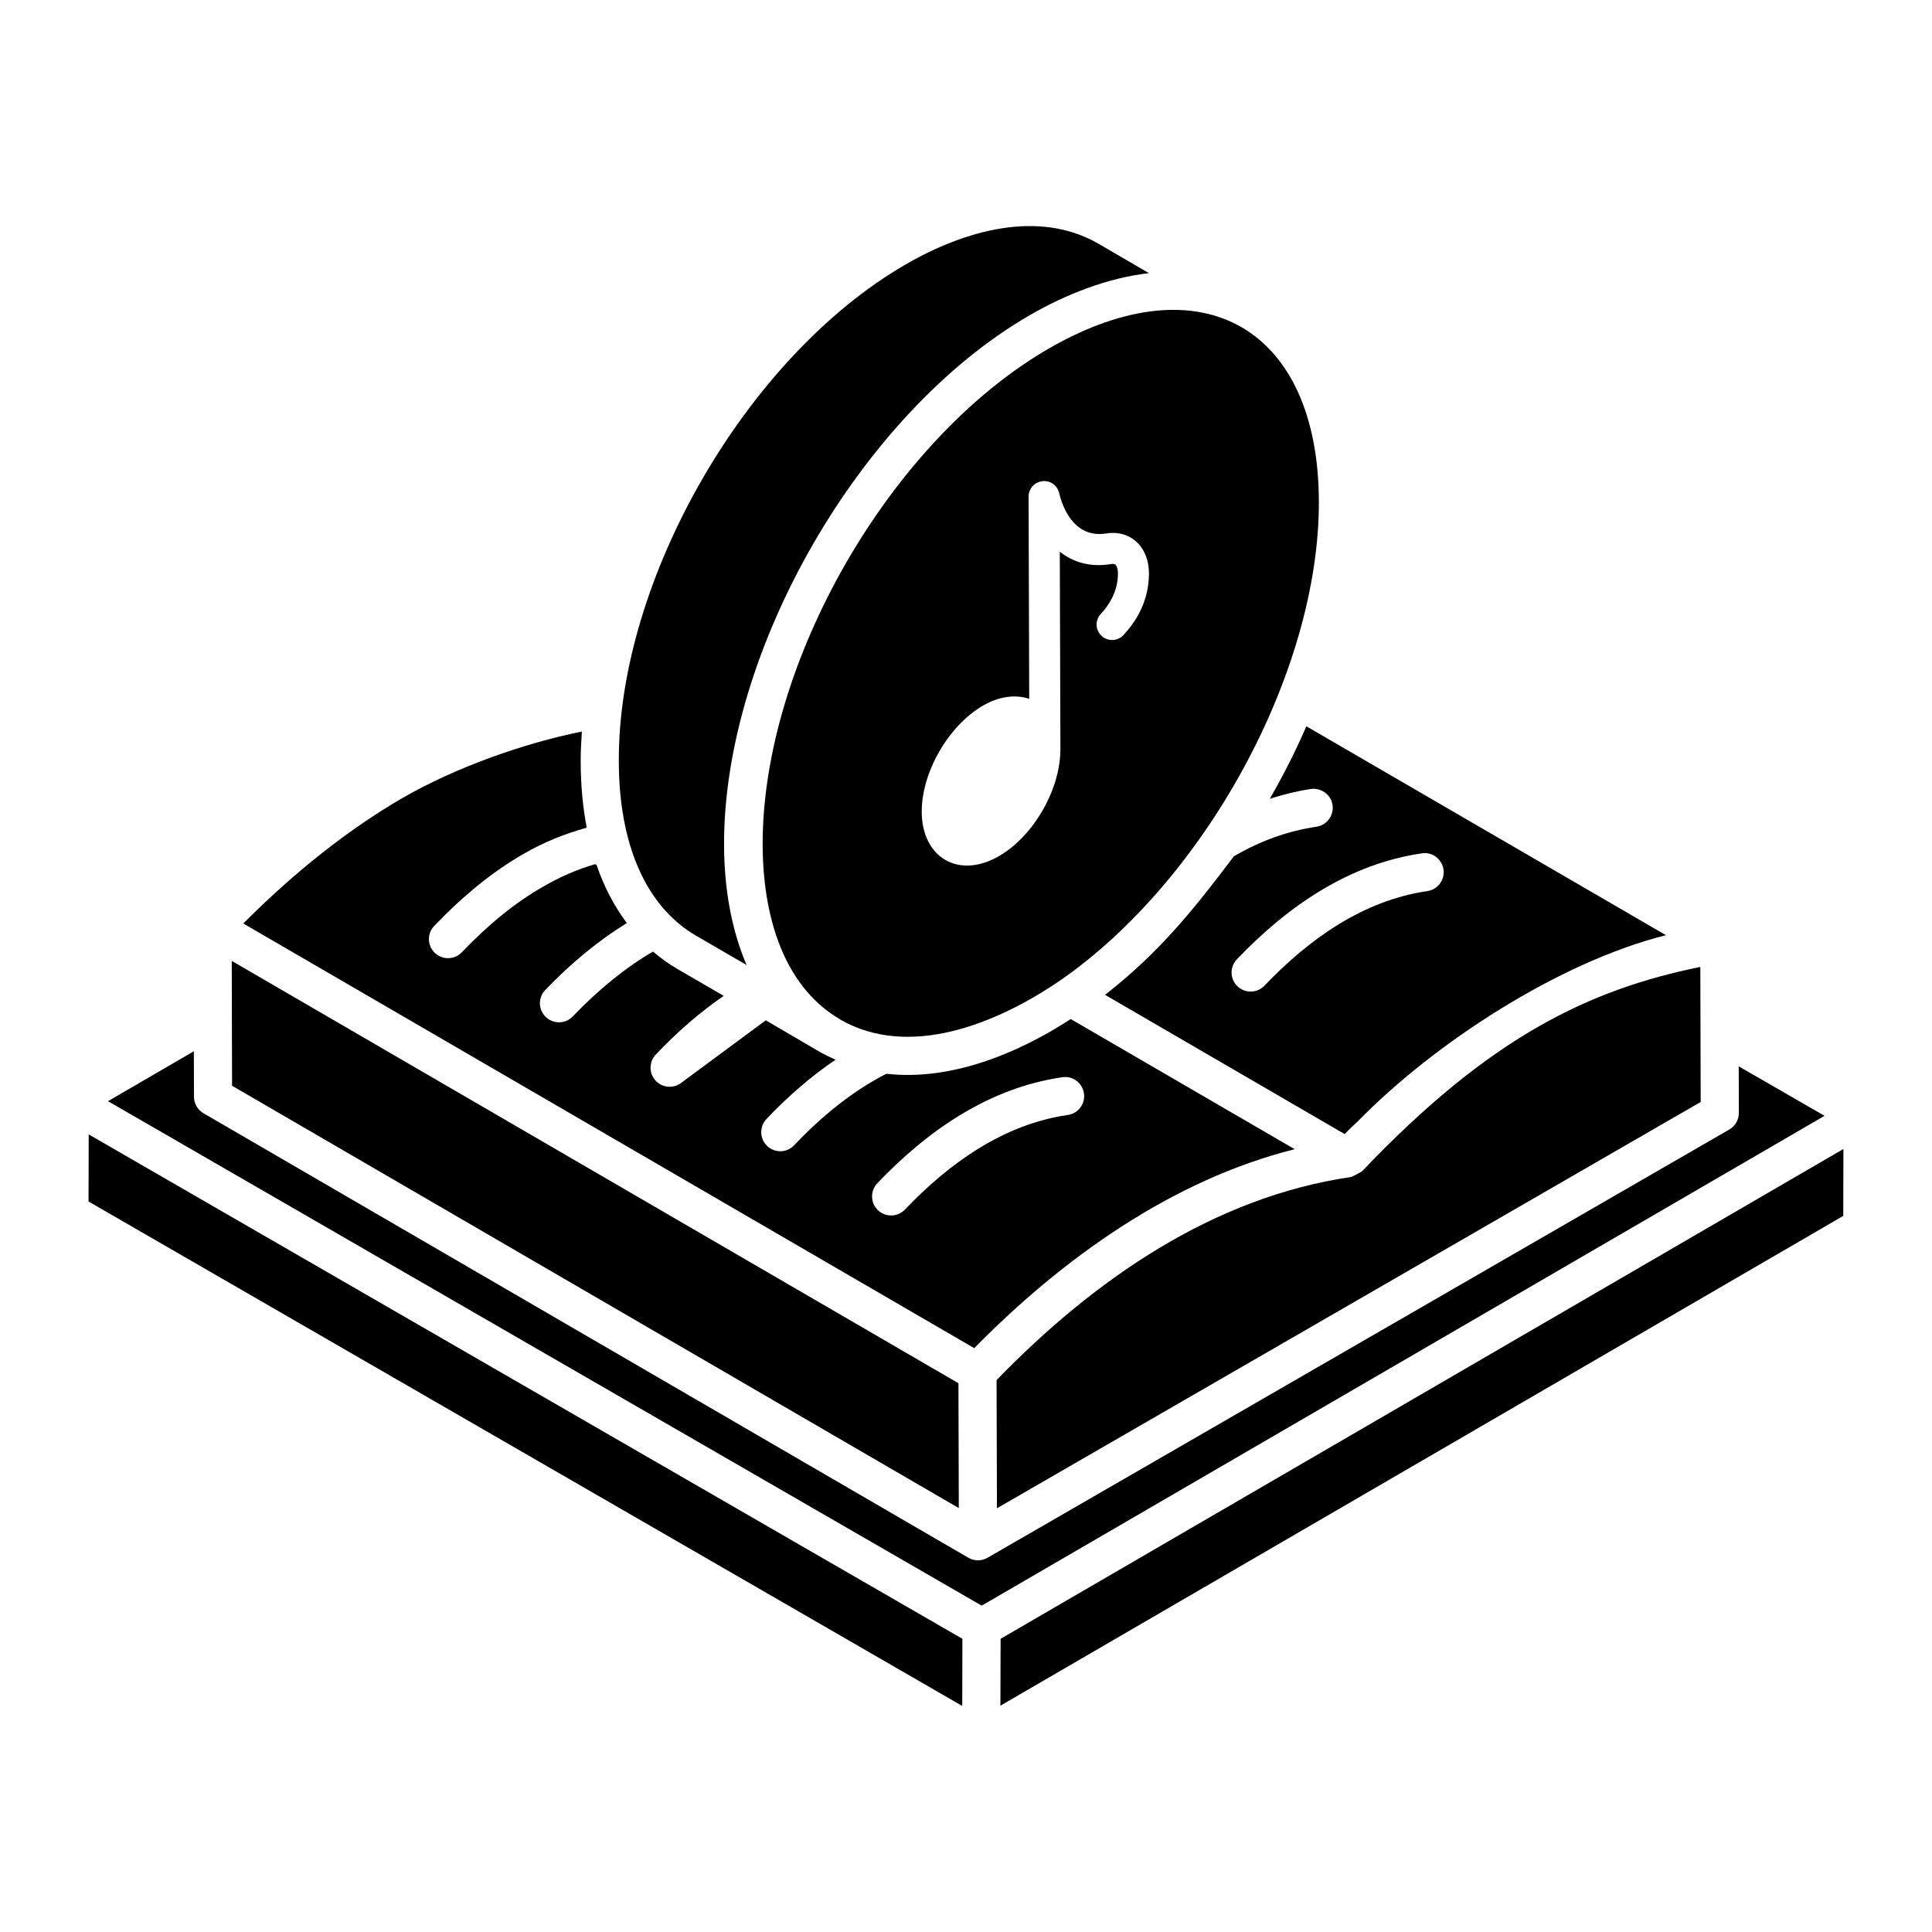
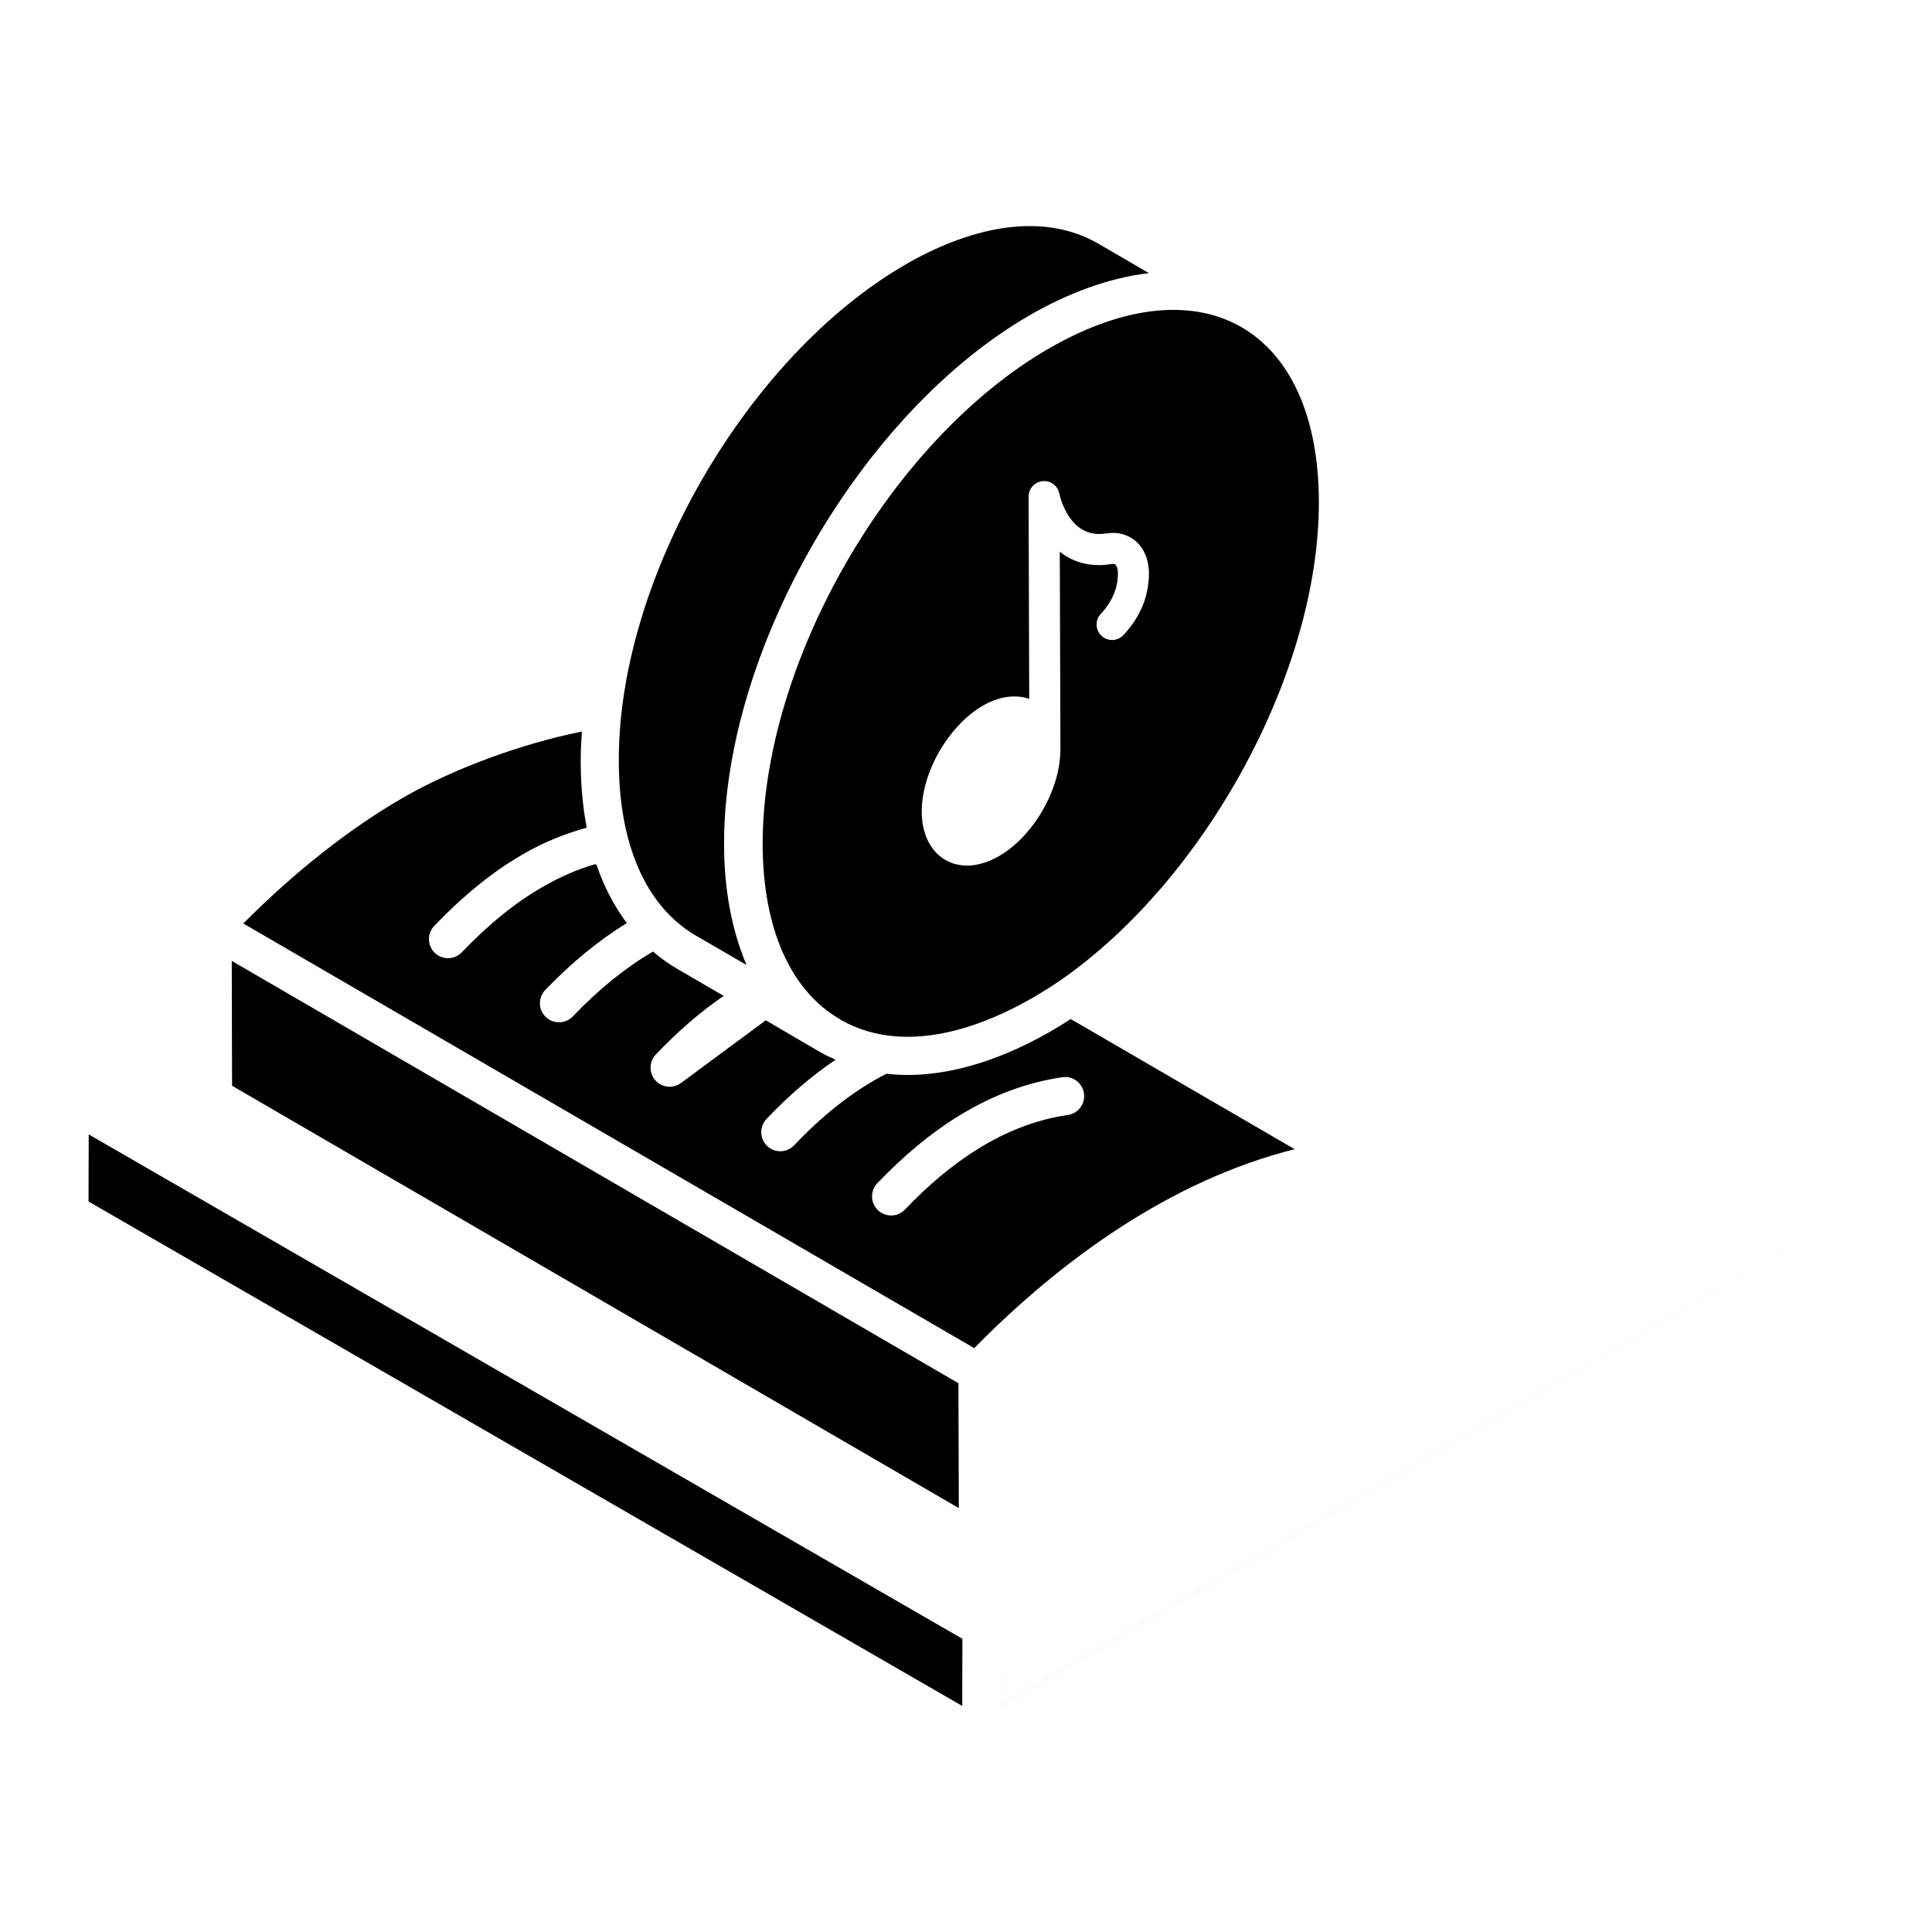
<svg xmlns="http://www.w3.org/2000/svg" fill="#000000" width="800px" height="800px" version="1.1" viewBox="144 144 512 512">
  <g>
    <path d="m383.99 214.09c-42.098 24.34-76.188 83.367-75.996 131.58 0 22.188 7.262 38.621 20.453 46.289l13.402 7.781c-3.836-8.98-5.93-19.68-5.965-31.867-0.145-51.516 36.207-114.47 81.023-140.35 9.598-5.539 20.57-9.863 31.574-11.141l-13.414-7.809c-15.75-9.094-35.332-3.594-51.078 5.516z" />
    <path d="m487.11 448.55-59.355-34.492c-14.234 9.27-31.965 16.434-48.848 14.496-9.148 4.652-17.391 11.5-24.445 18.953-1.926 2.031-5.121 2.113-7.148 0.199-2.027-1.922-2.113-5.121-0.199-7.148 5.93-6.262 12.078-11.512 18.332-15.73-3.977-1.797-2.109-0.859-18.504-10.438l-22.477 16.621c-2.109 1.559-5.047 1.254-6.793-0.711-1.738-1.965-1.684-4.926 0.117-6.828 5.828-6.152 11.863-11.352 18.004-15.555l-12.426-7.215c-2.254-1.312-4.34-2.852-6.312-4.527-7.125 4.129-14.289 9.914-21.27 17.188-1.926 2.016-5.133 2.082-7.148 0.148-2.016-1.934-2.078-5.133-0.148-7.148 7.035-7.324 14.301-13.238 21.625-17.742-3.328-4.461-6.043-9.594-8.023-15.43-0.129-0.07-0.285-0.086-0.406-0.168-4.715 1.371-9.363 3.391-13.867 6.019-7.18 4.102-14.184 9.77-21.445 17.332-1.93 2.016-5.137 2.078-7.148 0.148-2.016-1.934-2.078-5.133-0.148-7.148 7.949-8.273 15.695-14.52 23.688-19.09 5.375-3.133 11.008-5.34 16.719-6.945-1.039-5.481-1.594-11.363-1.594-17.645-0.012-2.574 0.137-5.199 0.309-7.824-15.785 3.18-33.684 9.648-47.414 17.531-14.312 8.305-28.523 19.5-42.312 33.332l193.71 112.54c23.273-23.688 52.441-44.598 84.93-52.723zm-110.44 16.164c-2.019-1.93-2.094-5.129-0.168-7.148 13.375-14.016 29.621-25.277 49.031-28.09 2.734-0.445 5.32 1.512 5.727 4.273 0.406 2.766-1.512 5.328-4.273 5.727-17.02 2.477-31.355 12.688-43.168 25.07-1.922 2.019-5.129 2.098-7.148 0.168z" />
-     <path d="m492.88 363.09c-7.59 1.137-14.711 3.672-21.766 7.766-0.027 0.02-0.066 0.012-0.094 0.031-10.602 14.043-19.75 25.52-34.176 36.754l63.5 36.898c1.16-1.184 2.297-2.301 3.465-3.352 20.391-20.863 53.352-42.215 81.676-49.359l-95.289-55.355c-3.981 9.348-8.777 17.602-9.426 18.758-0.086 0.152-0.16 0.309-0.246 0.457 3.535-1.129 7.141-2.043 10.867-2.598 2.793-0.352 5.336 1.496 5.746 4.254 0.406 2.758-1.492 5.332-4.258 5.746zm27.926 7.055c2.727-0.469 5.332 1.512 5.731 4.269 0.406 2.766-1.512 5.332-4.269 5.731-16.988 2.477-31.316 12.652-43.172 25.07-1.945 2.031-5.144 2.082-7.148 0.168-2.019-1.93-2.094-5.129-0.168-7.148 13.449-14.086 29.68-25.277 49.027-28.09z" />
-     <path d="m408.2 543.71 186.5-107.68-0.098-35.789c-29.238 5.981-55.504 18.262-89.645 54.164-1.617 0.965-2.809 1.504-2.938 1.52-36.496 5.309-68.137 27.227-93.918 53.812 0.008 1.801 0.105 36.051 0.102 33.969z" />
    <path d="m422.09 236.28c-41.996 24.191-76.082 83.219-75.98 131.59 0.09 22.156 7.328 38.555 20.395 46.188l0.152 0.09c0.051 0.031 0.078 0.082 0.125 0.113 17.992 10.223 40.754 1.422 57.988-10.301 38.496-26.516 68.871-81.824 68.746-127.09-0.133-45.699-30.852-63.93-71.426-40.582zm19.633 76.023c-1.547 1.664-4.148 1.75-5.809 0.195-1.66-1.551-1.746-4.152-0.195-5.809 2.984-3.195 4.512-6.777 4.547-10.652 0.008-1.352-0.355-2.148-0.66-2.414-0.273-0.227-0.742-0.207-1.117-0.145-5.789 0.957-10.25-0.609-13.633-3.273l0.164 52.375c0 0.016 0.004 0.031 0.004 0.047 0 0.02-0.004 0.039-0.004 0.055v0.125c0 0.031-0.016 0.055-0.016 0.086-0.09 10.496-7.18 22.738-16.258 27.98-10.855 6.266-20.445 0.25-20.477-11.75-0.027-10.5 7.117-22.867 16.273-28.152 4.266-2.461 8.57-2.988 12.211-1.77l-0.168-53.582c-0.008-2.098 1.566-3.863 3.648-4.094 2.098-0.273 4.016 1.137 4.473 3.184 0.461 2.047 3.191 12.156 12.43 10.664 2.941-0.48 5.707 0.219 7.789 1.996 2.312 1.969 3.574 5.066 3.555 8.73-0.047 6.004-2.32 11.453-6.758 16.203z" />
-     <path d="m627.52 439.7-22.738-13.102 0.035 12.336c0.004 1.812-0.957 3.484-2.527 4.394l-196.59 113.5c-1.582 0.91-3.512 0.891-5.051 0.004-1.281-0.734-201.71-117.22-202.73-117.81-1.551-0.898-2.508-2.559-2.512-4.356l-0.035-12.074-22.754 13.23 231.54 133.69c0.977-0.566 222.19-129.13 223.38-129.82z" />
-     <path d="m409.17 578.3c-0.004 0.996-0.051 18.828-0.047 17.723 55.93-32.504 167.55-97.367 223.36-129.8l0.043-17.73c-4.719 2.738-221.95 128.99-223.36 129.81z" />
+     <path d="m409.17 578.3c-0.004 0.996-0.051 18.828-0.047 17.723 55.93-32.504 167.55-97.367 223.36-129.8c-4.719 2.738-221.95 128.99-223.36 129.81z" />
    <path d="m399.05 578.3-231.54-133.67-0.047 17.781 231.54 133.68c0-0.996 0.047-18.898 0.047-17.789z" />
    <path d="m205.45 413.29 0.051 18.449 192.59 111.92-0.094-33.09-192.58-111.92 0.039 14.477c0.008 0.055-0.004 0.109 0 0.164z" />
  </g>
</svg>